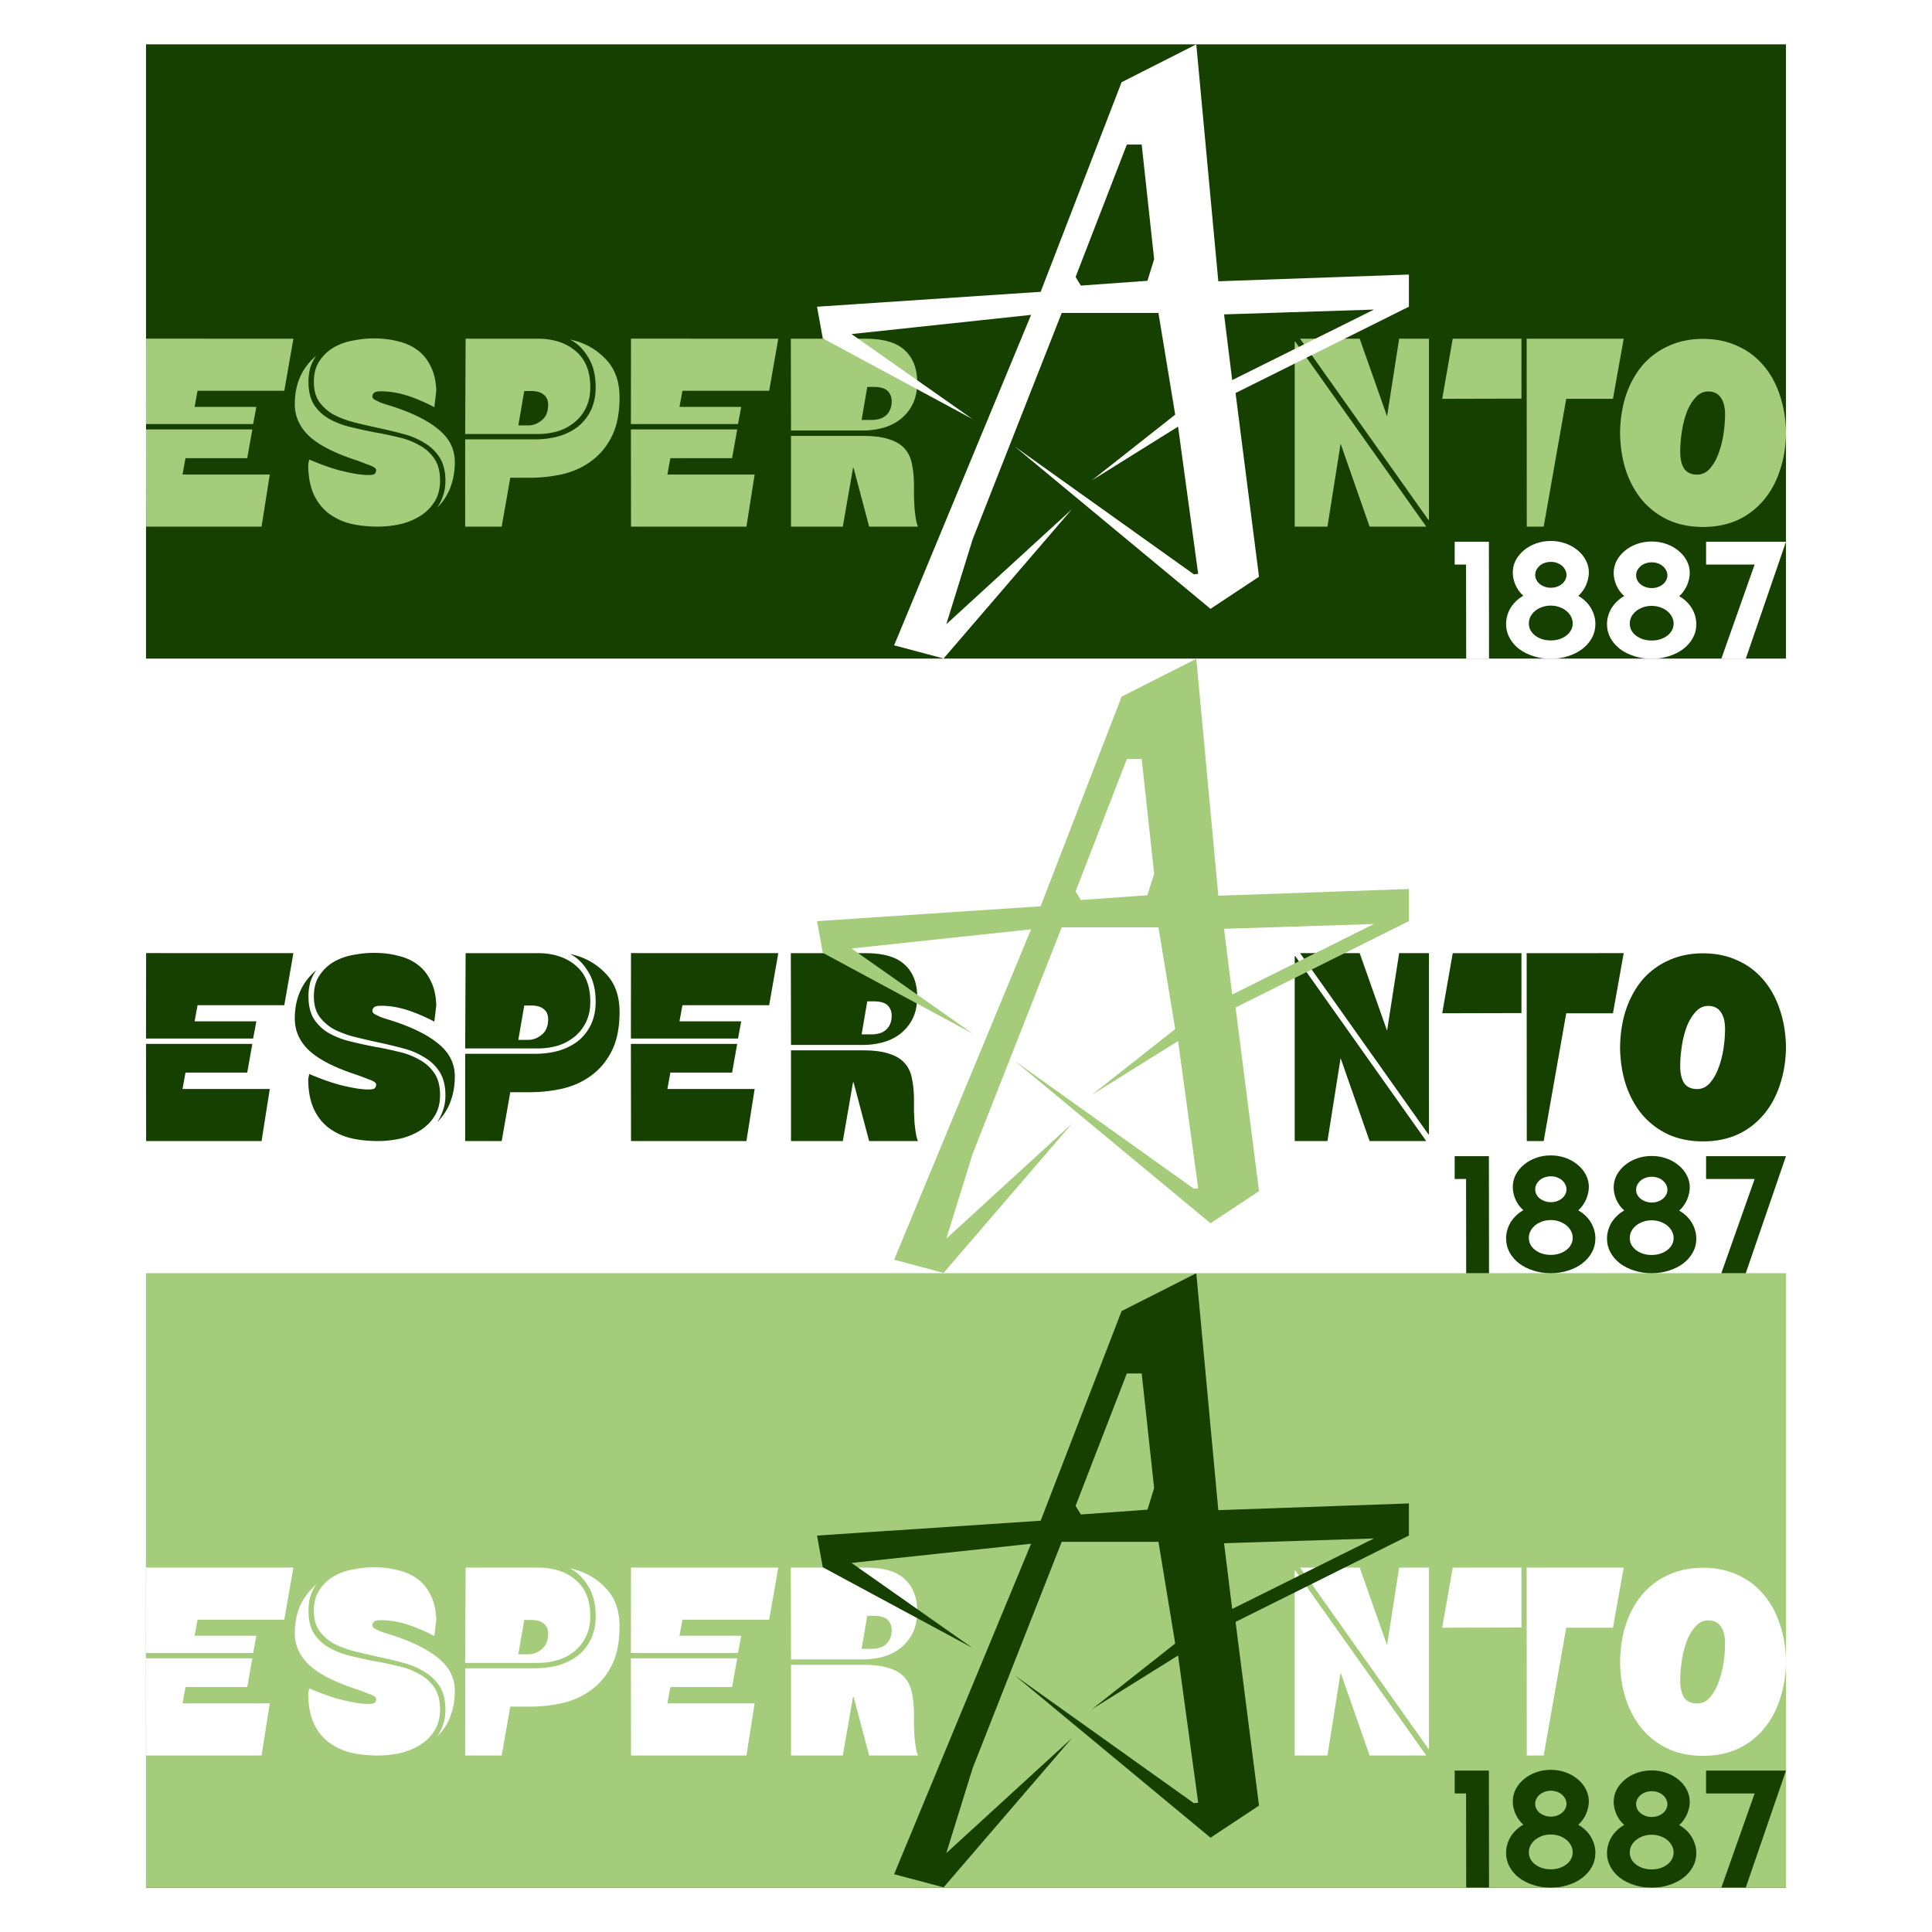
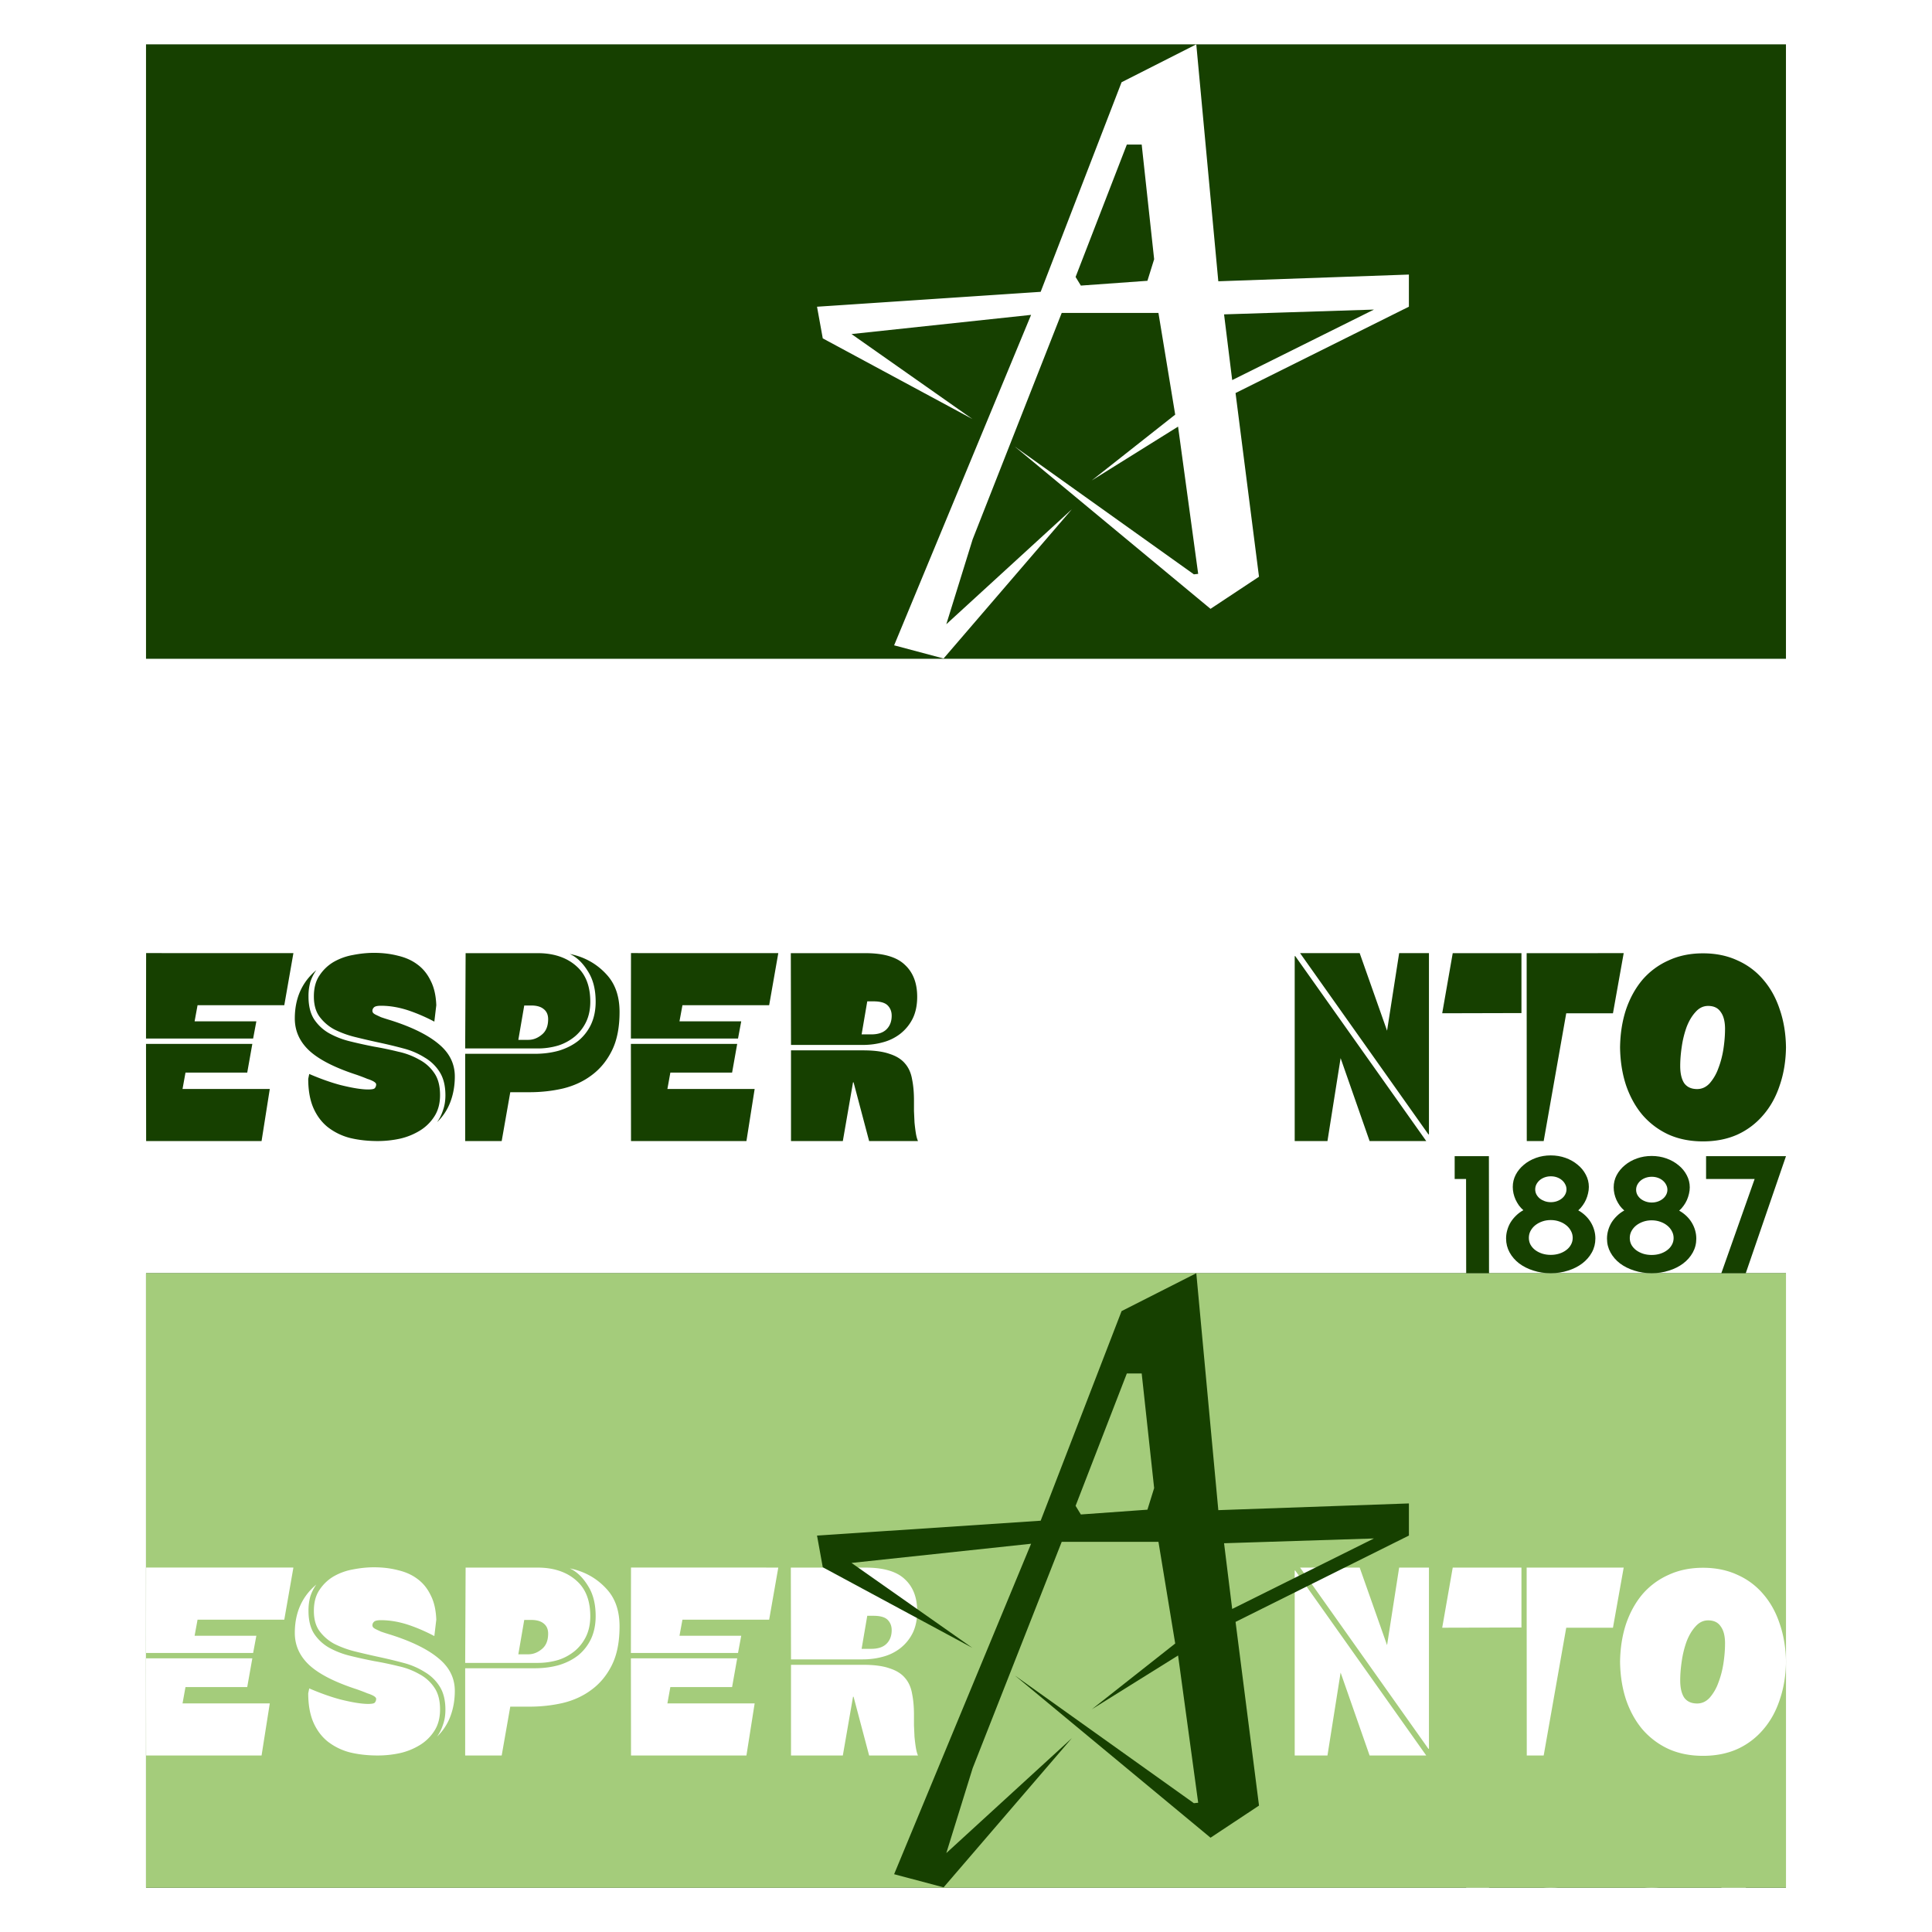
<svg xmlns="http://www.w3.org/2000/svg" height="2500" viewBox="0 0 192.756 192.756" width="2500">
  <path clip-rule="evenodd" d="m0 0h192.756v192.756h-192.756z" fill="#fff" fill-rule="evenodd" />
  <path clip-rule="evenodd" d="m14.568 127.03h163.617v61.302h-163.617z" fill="#164000" fill-rule="evenodd" stroke-width=".877" />
  <path d="m29.273 156.397-.91 5.197h-8.653l-.295 1.607h6.161l-.321 1.714h-10.687l.01-8.522zm-14.705 9.054h10.607l-.509 2.866h-6.16l-.295 1.634h8.705l-.82 5.197h-11.516zm16.285 3.002c1.126.483 2.155.849 3.087 1.097 1.196.3 2.125.45 2.785.45.375 0 .599-.044.67-.132a.559.559 0 0 0 .134-.371.179.179 0 0 0 -.054-.133c-.035-.053-.116-.115-.24-.186a3.527 3.527 0 0 0 -.59-.238c-.25-.106-.598-.24-1.045-.398-2.178-.707-3.759-1.512-4.74-2.414-.965-.901-1.447-1.97-1.447-3.209 0-2.015.714-3.624 2.143-4.826a4.49 4.49 0 0 0 -.59 1.167 5.17 5.17 0 0 0 -.187 1.458c0 .937.187 1.698.562 2.281a4.388 4.388 0 0 0 1.474 1.38 8.35 8.35 0 0 0 2.116.821c.786.195 1.59.372 2.41.53.822.142 1.626.31 2.411.505a7.317 7.317 0 0 1 2.09.795 4.085 4.085 0 0 1 1.5 1.353c.375.548.562 1.273.562 2.174 0 .831-.187 1.539-.562 2.122a4.468 4.468 0 0 1 -1.42 1.406 6.561 6.561 0 0 1 -2.009.822c-.732.159-1.473.238-2.223.238-1.018 0-1.956-.106-2.813-.318a6.077 6.077 0 0 1 -2.196-1.087c-.607-.495-1.08-1.132-1.42-1.91-.34-.795-.509-1.759-.509-2.89zm12.481-5.222a17.66 17.66 0 0 0 -2.323-1.028c-1.035-.37-2.036-.557-3-.557-.357 0-.59.054-.696.16a.48.48 0 0 0 -.161.344c0 .053.018.115.054.186.035.053.116.115.24.186.144.07.331.159.563.265.25.088.58.194.991.318 2.107.672 3.697 1.459 4.768 2.36 1.072.884 1.607 1.963 1.607 3.236 0 .92-.151 1.777-.455 2.572a5.47 5.47 0 0 1 -1.313 1.99c.25-.354.447-.752.59-1.194.16-.442.24-.937.24-1.485 0-.937-.187-1.706-.562-2.307a4.367 4.367 0 0 0 -1.5-1.459 7.442 7.442 0 0 0 -2.089-.902c-.786-.212-1.59-.406-2.41-.583s-1.626-.363-2.411-.557a9.889 9.889 0 0 1 -2.117-.77 4.476 4.476 0 0 1 -1.473-1.272c-.375-.513-.562-1.185-.562-2.016 0-.848.187-1.547.562-2.095a4.301 4.301 0 0 1 1.42-1.352 5.972 5.972 0 0 1 1.928-.69c.715-.141 1.411-.212 2.09-.212.857 0 1.66.097 2.41.292.75.176 1.393.468 1.93.875.553.406.99.946 1.312 1.618.339.654.526 1.467.562 2.44zm3.121-6.831h7.206c1.785 0 3.063.56 3.92 1.364.875.803 1.312 1.964 1.312 3.482 0 .75-.134 1.41-.402 1.982a4.326 4.326 0 0 1 -1.125 1.473 4.974 4.974 0 0 1 -1.66.91 7.118 7.118 0 0 1 -2.09.296h-7.205zm-.044 10.042h6.937c.875 0 1.688-.107 2.438-.321.75-.232 1.393-.563 1.929-.991a4.725 4.725 0 0 0 1.259-1.634c.303-.661.455-1.411.455-2.25 0-1.143-.223-2.099-.67-2.866-.446-.768-1.054-1.507-1.91-1.9 1.624.321 2.821 1.114 3.678 2.06.857.929 1.286 2.17 1.286 3.724 0 1.535-.25 2.812-.75 3.83s-1.17 1.84-2.01 2.464c-.82.625-1.776 1.072-2.865 1.34-1.072.25-2.197.375-3.375.375h-1.903l-.857 4.875h-3.643zm8.277-3.455c0-.447-.152-.786-.456-1.018-.285-.232-.696-.348-1.232-.348h-.696l-.59 3.428h.992c.482 0 .928-.17 1.339-.509.428-.339.643-.857.643-1.553zm31.65-6.587c1.822 0 3.134.387 3.938 1.161.821.756 1.232 1.82 1.232 3.188 0 .846-.152 1.576-.455 2.188a4.45 4.45 0 0 1 -1.206 1.486 4.8 4.8 0 0 1 -1.74.864c-.644.18-1.322.27-2.036.27h-7.152l-.019-9.157zm-7.42 9.698h7.206c1.09 0 1.964.117 2.625.35.679.217 1.197.541 1.554.973.357.415.589.937.696 1.567.125.613.188 1.315.188 2.107v1.054l.053 1.135c.036.378.08.738.134 1.08.054.324.125.586.214.784h-4.875l-1.553-5.863h-.054l-1.018 5.863h-5.17zm10.045-3.458c0-.414-.133-.757-.401-1.027s-.741-.405-1.42-.405h-.616l-.563 3.296h.965c.66 0 1.16-.162 1.5-.486.357-.343.535-.802.535-1.378zm47.683 12.508-2.893-8.277-1.312 8.277h-3.268v-18.456h.053l13.072 18.456zm-.991-18.75 2.732 7.74 1.206-7.74h2.973v18.08h-.054l-12.803-18.08zm16.14.002v5.977l-7.906.02 1.05-5.998zm4.468 5.998-2.25 12.75h-1.687l-.012-18.749 9.682-.001-1.071 6zm5.371 3.4c.018-1.36.215-2.615.59-3.763.392-1.148.937-2.138 1.634-2.968a7.394 7.394 0 0 1 2.598-1.934c1.018-.477 2.17-.716 3.455-.716s2.438.239 3.456.716a7.14 7.14 0 0 1 2.571 1.934c.714.83 1.259 1.82 1.634 2.968.393 1.148.598 2.403.616 3.763-.018 1.36-.223 2.615-.616 3.763-.375 1.148-.92 2.137-1.634 2.968a7.414 7.414 0 0 1 -2.571 1.96c-1.018.46-2.17.69-3.456.69s-2.437-.23-3.455-.69a7.684 7.684 0 0 1 -2.598-1.96c-.697-.83-1.242-1.82-1.634-2.968-.375-1.148-.572-2.403-.59-3.763zm10.474-1.829c0-.742-.143-1.307-.429-1.696-.268-.406-.687-.609-1.259-.609-.482 0-.902.203-1.259.61-.357.388-.652.883-.884 1.483a9.91 9.91 0 0 0 -.482 1.935c-.107.707-.16 1.36-.16 1.96 0 .743.133 1.317.401 1.723.286.389.714.583 1.286.583.482 0 .902-.194 1.259-.583a4.65 4.65 0 0 0 .857-1.484c.232-.6.402-1.245.509-1.934.107-.707.16-1.37.16-1.988zm-94.458-7.572-.911 5.197h-8.652l-.295 1.607h6.16l-.32 1.714h-10.689l.01-8.522zm-14.706 9.054h10.606l-.509 2.866h-6.16l-.295 1.634h8.705l-.82 5.197h-11.515z" fill="#a4cc7b" stroke-width=".077" />
  <path clip-rule="evenodd" d="m122.125 153.97 14.954-.478-14.143 7.034zm-9.7-16.94h1.482l1.242 11.437-.67 2.154-6.641.478-.526-.862zm-8.598 14.691 8.074-20.912 7.454-3.78 2.197 23.639 19.015-.67v3.205l-17.295 8.614 2.34 18.327-4.837 3.205-19.533-16.194 17.874 12.751.428-.047-2.007-14.691-8.609 5.37 8.323-6.565-1.672-10.145h-9.651l-8.886 22.586-2.628 8.47 12.528-11.47-12.8 14.889-4.935-1.313 13.665-32.97-17.917 1.914 12.061 8.475-14.928-8.044-.573-3.159z" fill="#fff" fill-rule="evenodd" stroke-width=".666" />
  <path d="m148.56 188.332h-2.278l-.013-9.4h-1.136v-2.28h3.415zm10.611-3.466q0 .752-.349 1.388-.35.636-.96 1.101-.604.458-1.414.714-.81.263-1.731.263t-1.73-.263q-.81-.256-1.422-.714-.604-.465-.953-1.1-.35-.637-.35-1.389 0-.434.12-.845.119-.419.341-.783.23-.365.548-.667.318-.31.715-.527-.247-.21-.445-.481-.19-.271-.333-.574-.135-.302-.207-.62-.071-.326-.071-.644 0-.651.293-1.217.302-.574.818-1 .516-.435 1.207-.683.69-.248 1.469-.248.786 0 1.477.248.69.248 1.207.683.524.426.818 1 .301.566.301 1.217 0 .318-.079.644-.072.318-.206.628-.135.302-.334.574-.19.271-.437.488.39.217.707.52.318.302.54.667.222.364.341.775.12.41.12.845zm-2.882-4.9q0-.272-.127-.504-.119-.24-.333-.42-.207-.177-.493-.278-.285-.101-.603-.101-.326 0-.611.1-.286.102-.5.28-.207.178-.334.419-.12.232-.12.504 0 .271.12.504.127.232.333.403.215.17.5.271.286.101.612.101.318 0 .603-.1.286-.102.493-.272.214-.17.333-.403.127-.233.127-.504zm.62 4.838q0-.372-.175-.69-.167-.326-.469-.566-.293-.24-.698-.38-.397-.14-.85-.14-.453 0-.85.14-.397.14-.698.38-.294.24-.469.566-.166.318-.166.69 0 .372.166.682.175.31.469.536.301.224.698.356.397.124.85.124.453 0 .85-.124.405-.132.698-.356.302-.225.469-.536.175-.31.175-.682zm12.331.079q0 .748-.35 1.381t-.96 1.096q-.604.455-1.414.71-.81.262-1.73.262-.922 0-1.732-.262-.81-.255-1.421-.71-.604-.463-.953-1.096-.35-.633-.35-1.381 0-.432.12-.841.119-.417.341-.78.23-.362.548-.663.318-.31.715-.525-.246-.208-.445-.479-.19-.27-.333-.57-.135-.302-.207-.618-.071-.324-.071-.64 0-.649.293-1.212.302-.571.818-.995.516-.433 1.207-.68.691-.247 1.47-.247.785 0 1.476.247.69.247 1.207.68.524.424.818.995.301.563.301 1.212 0 .316-.079.64-.072.316-.206.625-.135.301-.334.571-.19.27-.437.486.39.216.707.517.318.301.54.664.222.363.341.772.12.409.12.84zm-2.883-4.877q0-.27-.127-.502-.119-.24-.333-.417-.207-.177-.492-.277-.286-.1-.604-.1-.325 0-.611.1t-.5.277q-.207.178-.334.417-.12.232-.12.502t.12.501q.127.232.333.402.215.17.5.27.287.1.612.1.318 0 .604-.1.285-.1.492-.27.214-.17.333-.402.127-.231.127-.501zm.62 4.815q0-.37-.175-.687-.167-.324-.469-.563-.293-.24-.698-.378-.397-.14-.85-.14-.452 0-.85.14-.396.139-.698.378-.294.24-.469.563-.166.317-.166.687 0 .37.166.68.175.308.469.532.302.223.699.355.397.123.85.123.452 0 .849-.123.405-.132.698-.355.302-.224.469-.533.175-.309.175-.679zm11.211-8.169-4.014 11.68h-2.437l3.323-9.4h-4.844v-2.28z" fill="#fff" stroke-width=".051" />
  <path clip-rule="evenodd" d="m14.568 127.03h163.617v61.302h-163.617z" fill="#a4cc7b" fill-rule="evenodd" stroke-width="1.285" />
  <path d="m29.273 156.397-.91 5.197h-8.653l-.295 1.607h6.161l-.321 1.714h-10.687l.01-8.522zm-14.705 9.054h10.607l-.509 2.866h-6.16l-.295 1.634h8.705l-.82 5.197h-11.516zm16.285 3.002c1.126.483 2.155.849 3.087 1.097 1.196.3 2.125.45 2.785.45.375 0 .599-.044.67-.132a.559.559 0 0 0 .134-.371.179.179 0 0 0 -.054-.133c-.035-.053-.116-.115-.24-.186a3.527 3.527 0 0 0 -.59-.238c-.25-.106-.598-.24-1.045-.398-2.178-.707-3.759-1.512-4.74-2.414-.965-.901-1.447-1.97-1.447-3.209 0-2.015.714-3.624 2.143-4.826a4.49 4.49 0 0 0 -.59 1.167 5.17 5.17 0 0 0 -.187 1.458c0 .937.187 1.698.562 2.281a4.388 4.388 0 0 0 1.474 1.38 8.35 8.35 0 0 0 2.116.821c.786.195 1.59.372 2.41.53.822.142 1.626.31 2.411.505a7.317 7.317 0 0 1 2.09.795 4.085 4.085 0 0 1 1.5 1.353c.375.548.562 1.273.562 2.174 0 .831-.187 1.539-.562 2.122a4.468 4.468 0 0 1 -1.42 1.406 6.561 6.561 0 0 1 -2.009.822c-.732.159-1.473.238-2.223.238-1.018 0-1.956-.106-2.813-.318a6.077 6.077 0 0 1 -2.196-1.087c-.607-.495-1.08-1.132-1.42-1.91-.34-.795-.509-1.759-.509-2.89zm12.481-5.222a17.66 17.66 0 0 0 -2.323-1.028c-1.035-.37-2.036-.557-3-.557-.357 0-.59.054-.696.16a.48.48 0 0 0 -.161.344c0 .053.018.115.054.186.035.053.116.115.24.186.144.07.331.159.563.265.25.088.58.194.991.318 2.107.672 3.697 1.459 4.768 2.36 1.072.884 1.607 1.963 1.607 3.236 0 .92-.151 1.777-.455 2.572a5.47 5.47 0 0 1 -1.313 1.99c.25-.354.447-.752.59-1.194.16-.442.24-.937.24-1.485 0-.937-.187-1.706-.562-2.307a4.367 4.367 0 0 0 -1.5-1.459 7.442 7.442 0 0 0 -2.089-.902c-.786-.212-1.59-.406-2.41-.583s-1.626-.363-2.411-.557a9.889 9.889 0 0 1 -2.117-.77 4.476 4.476 0 0 1 -1.473-1.272c-.375-.513-.562-1.185-.562-2.016 0-.848.187-1.547.562-2.095a4.301 4.301 0 0 1 1.42-1.352 5.972 5.972 0 0 1 1.928-.69c.715-.141 1.411-.212 2.09-.212.857 0 1.66.097 2.41.292.75.176 1.393.468 1.93.875.553.406.99.946 1.312 1.618.339.654.526 1.467.562 2.44zm3.121-6.831h7.206c1.785 0 3.063.56 3.92 1.364.875.803 1.312 1.964 1.312 3.482 0 .75-.134 1.41-.402 1.982a4.326 4.326 0 0 1 -1.125 1.473 4.974 4.974 0 0 1 -1.66.91 7.118 7.118 0 0 1 -2.09.296h-7.205zm-.044 10.042h6.937c.875 0 1.688-.107 2.438-.321.75-.232 1.393-.563 1.929-.991a4.725 4.725 0 0 0 1.259-1.634c.303-.661.455-1.411.455-2.25 0-1.143-.223-2.099-.67-2.866-.446-.768-1.054-1.507-1.91-1.9 1.624.321 2.821 1.114 3.678 2.06.857.929 1.286 2.17 1.286 3.724 0 1.535-.25 2.812-.75 3.83s-1.17 1.84-2.01 2.464c-.82.625-1.776 1.072-2.865 1.34-1.072.25-2.197.375-3.375.375h-1.903l-.857 4.875h-3.643zm8.277-3.455c0-.447-.152-.786-.456-1.018-.285-.232-.696-.348-1.232-.348h-.696l-.59 3.428h.992c.482 0 .928-.17 1.339-.509.428-.339.643-.857.643-1.553zm31.65-6.587c1.822 0 3.134.387 3.938 1.161.821.756 1.232 1.82 1.232 3.188 0 .846-.152 1.576-.455 2.188a4.45 4.45 0 0 1 -1.206 1.486 4.8 4.8 0 0 1 -1.74.864c-.644.18-1.322.27-2.036.27h-7.152l-.019-9.157zm-7.42 9.698h7.206c1.09 0 1.964.117 2.625.35.679.217 1.197.541 1.554.973.357.415.589.937.696 1.567.125.613.188 1.315.188 2.107v1.054l.053 1.135c.036.378.08.738.134 1.08.054.324.125.586.214.784h-4.875l-1.553-5.863h-.054l-1.018 5.863h-5.17zm10.045-3.458c0-.414-.133-.757-.401-1.027s-.741-.405-1.42-.405h-.616l-.563 3.296h.965c.66 0 1.16-.162 1.5-.486.357-.343.535-.802.535-1.378zm47.683 12.508-2.893-8.277-1.312 8.277h-3.268v-18.456h.053l13.072 18.456zm-.991-18.75 2.732 7.74 1.206-7.74h2.973v18.08h-.054l-12.803-18.08zm16.14.002v5.977l-7.906.02 1.05-5.998zm4.468 5.998-2.25 12.75h-1.687l-.012-18.749 9.682-.001-1.071 6zm5.371 3.4c.018-1.36.215-2.615.59-3.763.392-1.148.937-2.138 1.634-2.968a7.394 7.394 0 0 1 2.598-1.934c1.018-.477 2.17-.716 3.455-.716s2.438.239 3.456.716a7.14 7.14 0 0 1 2.571 1.934c.714.83 1.259 1.82 1.634 2.968.393 1.148.598 2.403.616 3.763-.018 1.36-.223 2.615-.616 3.763-.375 1.148-.92 2.137-1.634 2.968a7.414 7.414 0 0 1 -2.571 1.96c-1.018.46-2.17.69-3.456.69s-2.437-.23-3.455-.69a7.684 7.684 0 0 1 -2.598-1.96c-.697-.83-1.242-1.82-1.634-2.968-.375-1.148-.572-2.403-.59-3.763zm10.474-1.829c0-.742-.143-1.307-.429-1.696-.268-.406-.687-.609-1.259-.609-.482 0-.902.203-1.259.61-.357.388-.652.883-.884 1.483a9.91 9.91 0 0 0 -.482 1.935c-.107.707-.16 1.36-.16 1.96 0 .743.133 1.317.401 1.723.286.389.714.583 1.286.583.482 0 .902-.194 1.259-.583a4.65 4.65 0 0 0 .857-1.484c.232-.6.402-1.245.509-1.934.107-.707.16-1.37.16-1.988zm-94.458-7.572-.911 5.197h-8.652l-.295 1.607h6.16l-.32 1.714h-10.688l.01-8.522zm-14.706 9.054h10.606l-.509 2.866h-6.16l-.295 1.634h8.705l-.82 5.197h-11.515z" fill="#fff" stroke-width=".077" />
  <path clip-rule="evenodd" d="m122.125 153.97 14.954-.478-14.143 7.034zm-9.7-16.94h1.482l1.242 11.437-.67 2.154-6.641.478-.526-.862zm-8.598 14.691 8.074-20.912 7.454-3.78 2.197 23.639 19.015-.67v3.205l-17.295 8.614 2.34 18.327-4.837 3.205-19.533-16.194 17.874 12.751.428-.047-2.007-14.691-8.609 5.37 8.323-6.565-1.672-10.145h-9.651l-8.886 22.586-2.628 8.47 12.528-11.47-12.8 14.889-4.935-1.313 13.665-32.97-17.917 1.914 12.061 8.475-14.928-8.044-.573-3.159z" fill="#164000" fill-rule="evenodd" stroke-width=".976" />
-   <path d="m148.56 188.332h-2.278l-.013-9.4h-1.136v-2.28h3.415zm10.611-3.466q0 .752-.349 1.388-.35.636-.96 1.101-.604.458-1.414.714-.81.263-1.731.263t-1.73-.263q-.81-.256-1.422-.714-.604-.465-.953-1.1-.35-.637-.35-1.389 0-.434.12-.845.119-.419.341-.783.23-.365.548-.667.318-.31.715-.527-.247-.21-.445-.481-.19-.271-.333-.574-.135-.302-.207-.62-.071-.326-.071-.644 0-.651.293-1.217.302-.574.818-1 .516-.435 1.207-.683.69-.248 1.469-.248.786 0 1.477.248.69.248 1.207.683.524.426.818 1 .301.566.301 1.217 0 .318-.079.644-.072.318-.206.628-.135.302-.334.574-.19.271-.437.488.39.217.707.52.318.302.54.667.222.364.341.775.12.41.12.845zm-2.882-4.9q0-.272-.127-.504-.119-.24-.333-.42-.207-.177-.493-.278-.285-.101-.603-.101-.326 0-.611.1-.286.102-.5.28-.207.178-.334.419-.12.232-.12.504 0 .271.12.504.127.232.333.403.215.17.5.271.286.101.612.101.318 0 .603-.1.286-.102.493-.272.214-.17.333-.403.127-.233.127-.504zm.62 4.838q0-.372-.175-.69-.167-.326-.469-.566-.293-.24-.698-.38-.397-.14-.85-.14-.453 0-.85.14-.397.14-.698.38-.294.24-.469.566-.166.318-.166.69 0 .372.166.682.175.31.469.536.301.224.698.356.397.124.85.124.453 0 .85-.124.405-.132.698-.356.302-.225.469-.536.175-.31.175-.682zm12.331.079q0 .748-.35 1.381t-.96 1.096q-.604.455-1.414.71-.81.262-1.73.262-.922 0-1.732-.262-.81-.255-1.421-.71-.604-.463-.953-1.096-.35-.633-.35-1.381 0-.432.12-.841.119-.417.341-.78.23-.362.548-.663.318-.31.715-.525-.246-.208-.445-.479-.19-.27-.333-.57-.135-.302-.207-.618-.071-.324-.071-.64 0-.649.293-1.212.302-.571.818-.995.516-.433 1.207-.68.691-.247 1.47-.247.785 0 1.476.247.69.247 1.207.68.524.424.818.995.301.563.301 1.212 0 .316-.079.64-.072.316-.206.625-.135.301-.334.571-.19.27-.437.486.39.216.707.517.318.301.54.664.222.363.341.772.12.409.12.84zm-2.883-4.877q0-.27-.127-.502-.119-.24-.333-.417-.207-.177-.492-.277-.286-.1-.604-.1-.325 0-.611.1t-.5.277q-.207.178-.334.417-.12.232-.12.502t.12.501q.127.232.333.402.215.17.5.27.287.1.612.1.318 0 .604-.1.285-.1.492-.27.214-.17.333-.402.127-.231.127-.501zm.62 4.815q0-.37-.175-.687-.167-.324-.469-.563-.293-.24-.698-.378-.397-.14-.85-.14-.452 0-.85.14-.396.139-.698.378-.294.24-.469.563-.166.317-.166.687 0 .37.166.68.175.308.469.532.302.223.699.355.397.123.85.123.452 0 .849-.123.405-.132.698-.355.302-.224.469-.533.175-.309.175-.679zm11.211-8.169-4.014 11.68h-2.437l3.323-9.4h-4.844v-2.28z" fill="#164000" stroke-width=".051" />
  <path clip-rule="evenodd" d="m14.568 4.424h163.617v61.303h-163.617z" fill="#164000" fill-rule="evenodd" stroke-width=".877" />
-   <path d="m29.273 33.792-.91 5.196h-8.653l-.295 1.607h6.161l-.321 1.715h-10.687l.01-8.523zm-14.705 9.053h10.607l-.509 2.867h-6.16l-.295 1.634h8.705l-.82 5.197h-11.516zm16.285 3.002c1.126.484 2.155.85 3.087 1.097 1.196.3 2.125.45 2.785.45.375 0 .599-.043.67-.132a.559.559 0 0 0 .134-.371.179.179 0 0 0 -.054-.133c-.035-.053-.116-.115-.24-.185a3.527 3.527 0 0 0 -.59-.239c-.25-.106-.598-.239-1.045-.398-2.178-.707-3.759-1.512-4.74-2.413-.965-.902-1.447-1.972-1.447-3.21 0-2.015.714-3.624 2.143-4.826a4.49 4.49 0 0 0 -.59 1.167 5.17 5.17 0 0 0 -.187 1.459c0 .937.187 1.697.562 2.28a4.388 4.388 0 0 0 1.474 1.38 8.35 8.35 0 0 0 2.116.822c.786.194 1.59.37 2.41.53.822.141 1.626.31 2.411.504a7.317 7.317 0 0 1 2.09.795 4.085 4.085 0 0 1 1.5 1.353c.375.548.562 1.273.562 2.175 0 .83-.187 1.538-.562 2.121a4.468 4.468 0 0 1 -1.42 1.406 6.561 6.561 0 0 1 -2.009.822c-.732.16-1.473.239-2.223.239-1.018 0-1.956-.106-2.813-.318a6.077 6.077 0 0 1 -2.196-1.088c-.607-.495-1.08-1.131-1.42-1.91-.34-.795-.509-1.758-.509-2.89zm12.481-5.222a17.66 17.66 0 0 0 -2.323-1.027c-1.035-.372-2.036-.557-3-.557-.357 0-.59.053-.696.159a.48.48 0 0 0 -.161.345c0 .053.018.115.054.185.035.053.116.115.24.186.144.07.331.16.563.265.25.089.58.195.991.318 2.107.672 3.697 1.46 4.768 2.36 1.072.885 1.607 1.963 1.607 3.236 0 .92-.151 1.777-.455 2.573a5.47 5.47 0 0 1 -1.313 1.989c.25-.354.447-.752.59-1.194.16-.442.24-.937.24-1.485 0-.937-.187-1.706-.562-2.307a4.367 4.367 0 0 0 -1.5-1.459 7.442 7.442 0 0 0 -2.089-.901c-.786-.213-1.59-.407-2.41-.584s-1.626-.362-2.411-.557a9.889 9.889 0 0 1 -2.117-.769 4.476 4.476 0 0 1 -1.473-1.273c-.375-.513-.562-1.184-.562-2.015 0-.849.187-1.547.562-2.096a4.301 4.301 0 0 1 1.42-1.352 5.972 5.972 0 0 1 1.928-.69c.715-.141 1.411-.212 2.09-.212.857 0 1.66.097 2.41.292.75.177 1.393.469 1.93.875.553.407.99.946 1.312 1.618.339.654.526 1.467.562 2.44zm3.121-6.831h7.206c1.785 0 3.063.56 3.92 1.364.875.803 1.312 1.964 1.312 3.482 0 .75-.134 1.41-.402 1.982a4.326 4.326 0 0 1 -1.125 1.473 4.974 4.974 0 0 1 -1.66.911 7.118 7.118 0 0 1 -2.09.295h-7.205zm-.044 10.043h6.937c.875 0 1.688-.108 2.438-.322.75-.232 1.393-.562 1.929-.99a4.725 4.725 0 0 0 1.259-1.635c.303-.66.455-1.41.455-2.25 0-1.143-.223-2.098-.67-2.866-.446-.768-1.054-1.507-1.91-1.9 1.624.322 2.821 1.114 3.678 2.06.857.93 1.286 2.17 1.286 3.724 0 1.536-.25 2.812-.75 3.83s-1.17 1.84-2.01 2.465c-.82.625-1.776 1.071-2.865 1.339-1.072.25-2.197.375-3.375.375h-1.903l-.857 4.875h-3.643zm8.277-3.456c0-.446-.152-.786-.456-1.018-.285-.232-.696-.348-1.232-.348h-.696l-.59 3.429h.992c.482 0 .928-.17 1.339-.51.428-.339.643-.856.643-1.553zm31.65-6.587c1.822 0 3.134.387 3.938 1.161.821.757 1.232 1.82 1.232 3.188 0 .847-.152 1.576-.455 2.188a4.45 4.45 0 0 1 -1.206 1.486 4.8 4.8 0 0 1 -1.74.865c-.644.18-1.322.27-2.036.27h-7.152l-.019-9.158zm-7.42 9.698h7.206c1.09 0 1.964.117 2.625.351.679.216 1.197.54 1.554.973.357.414.589.936.696 1.567.125.612.188 1.314.188 2.107v1.053l.053 1.135c.036.378.08.738.134 1.08.054.325.125.586.214.784h-4.875l-1.553-5.862h-.054l-1.018 5.862h-5.17zm10.045-3.458c0-.414-.133-.756-.401-1.026s-.741-.406-1.42-.406h-.616l-.563 3.296h.965c.66 0 1.16-.162 1.5-.486.357-.342.535-.801.535-1.378zm47.683 12.508-2.893-8.277-1.312 8.277h-3.268v-18.456h.053l13.072 18.456zm-.991-18.75 2.732 7.741 1.206-7.741h2.973v18.08h-.054l-12.803-18.08zm16.14.002v5.977l-7.906.02 1.05-5.997zm4.468 5.998-2.25 12.75h-1.687l-.012-18.748 9.682-.002-1.071 6zm5.371 3.4c.018-1.36.215-2.614.59-3.763.392-1.148.937-2.137 1.634-2.968a7.394 7.394 0 0 1 2.598-1.934c1.018-.477 2.17-.716 3.455-.716s2.438.239 3.456.716a7.14 7.14 0 0 1 2.571 1.934c.714.83 1.259 1.82 1.634 2.968.393 1.149.598 2.403.616 3.763-.018 1.36-.223 2.615-.616 3.763-.375 1.149-.92 2.138-1.634 2.968a7.414 7.414 0 0 1 -2.571 1.961c-1.018.46-2.17.69-3.456.69s-2.437-.23-3.455-.69a7.684 7.684 0 0 1 -2.598-1.96c-.697-.831-1.242-1.82-1.634-2.969-.375-1.148-.572-2.402-.59-3.763zm10.474-1.828c0-.742-.143-1.307-.429-1.696-.268-.406-.687-.61-1.259-.61-.482 0-.902.204-1.259.61-.357.389-.652.883-.884 1.484a9.91 9.91 0 0 0 -.482 1.934c-.107.707-.16 1.36-.16 1.961 0 .742.133 1.316.401 1.723.286.388.714.583 1.286.583.482 0 .902-.195 1.259-.583a4.65 4.65 0 0 0 .857-1.484c.232-.6.402-1.246.509-1.935.107-.706.16-1.369.16-1.987zm-94.458-7.572-.911 5.196h-8.652l-.295 1.607h6.16l-.32 1.715h-10.689l.01-8.523zm-14.706 9.053h10.606l-.509 2.867h-6.16l-.295 1.634h8.705l-.82 5.197h-11.515z" fill="#a4cc7b" stroke-width=".077" />
  <g fill="#fff">
    <path clip-rule="evenodd" d="m122.125 31.365 14.954-.478-14.143 7.034zm-9.7-16.94h1.482l1.242 11.437-.67 2.153-6.641.478-.526-.861zm-8.598 14.69 8.073-20.91 7.454-3.78 2.197 23.638 19.015-.67v3.206l-17.295 8.614 2.34 18.327-4.837 3.204-19.533-16.194 17.874 12.752.428-.048-2.007-14.69-8.609 5.37 8.323-6.566-1.672-10.145h-9.651l-8.885 22.587-2.628 8.47 12.528-11.471-12.8 14.89-4.935-1.314 13.665-32.97-17.917 1.914 12.061 8.475-14.928-8.044-.573-3.158z" fill-rule="evenodd" stroke-width=".666" />
-     <path d="m148.56 65.727h-2.278l-.013-9.402h-1.136v-2.278h3.415zm10.611-3.467q0 .753-.349 1.388-.35.636-.96 1.102-.604.457-1.414.713-.81.264-1.731.264t-1.73-.264q-.81-.256-1.422-.713-.604-.466-.953-1.102-.35-.635-.35-1.387 0-.435.12-.846.119-.418.341-.783.23-.364.548-.667.318-.31.715-.527-.247-.21-.445-.48-.19-.272-.333-.575-.135-.302-.207-.62-.071-.326-.071-.643 0-.652.293-1.218.302-.574.818-1 .516-.434 1.207-.682.69-.249 1.469-.249.786 0 1.477.249.69.248 1.207.682.524.426.818 1 .301.566.301 1.218 0 .317-.079.643-.072.318-.206.628-.135.303-.334.574-.19.271-.437.489.39.217.707.52.318.301.54.666.222.364.341.775.12.411.12.846zm-2.882-4.9q0-.271-.127-.504-.119-.24-.333-.419-.207-.178-.493-.279-.285-.1-.603-.1-.326 0-.611.1-.286.1-.5.28-.207.178-.334.418-.12.233-.12.504t.12.504q.127.233.333.403.215.17.5.272.286.1.612.1.318 0 .603-.1.286-.101.493-.272.214-.17.333-.403.127-.233.127-.504zm.62 4.838q0-.372-.175-.69-.167-.325-.469-.566-.293-.24-.698-.38-.397-.14-.85-.14-.453 0-.85.14-.397.14-.698.38-.294.24-.469.566-.166.318-.166.69 0 .373.166.683.175.31.469.535.301.225.698.357.397.124.85.124.453 0 .85-.124.405-.132.698-.357.302-.225.469-.535.175-.31.175-.683zm12.331.079q0 .749-.35 1.381-.35.633-.96 1.096-.604.456-1.414.71-.81.263-1.73.263-.922 0-1.732-.263-.81-.254-1.421-.71-.604-.463-.953-1.096-.35-.632-.35-1.38 0-.433.12-.842.119-.417.341-.78.23-.362.548-.663.318-.309.715-.525-.246-.208-.445-.478-.19-.27-.333-.571-.135-.301-.207-.618-.071-.324-.071-.64 0-.648.293-1.212.302-.57.818-.995.516-.432 1.207-.68.691-.246 1.47-.246.785 0 1.476.247.69.247 1.207.679.524.424.818.995.301.564.301 1.212 0 .316-.079.64-.072.317-.206.625-.135.301-.334.571-.19.27-.437.487.39.216.707.517.318.3.54.663.222.363.341.772.12.409.12.841zm-2.883-4.877q0-.27-.127-.501-.119-.24-.333-.417-.207-.178-.492-.278-.286-.1-.604-.1-.325 0-.611.1t-.5.278q-.207.177-.334.417-.12.231-.12.501t.12.502q.127.231.333.401.215.17.5.27.287.1.612.1.318 0 .604-.1.285-.1.492-.27.214-.17.333-.401.127-.232.127-.502zm.62 4.815q0-.37-.175-.686-.167-.324-.469-.564-.293-.239-.698-.378-.397-.139-.85-.139-.452 0-.85.14-.396.138-.698.377-.294.24-.469.564-.166.316-.166.686 0 .37.166.68.175.308.469.532.302.224.699.355.397.123.85.123.452 0 .849-.123.405-.131.698-.355.302-.224.469-.532.175-.31.175-.68zm11.211-8.168-4.014 11.68h-2.437l3.323-9.402h-4.844v-2.278z" stroke-width=".051" />
-     <path clip-rule="evenodd" d="m14.568 65.727h163.617v61.302h-163.617z" fill-rule="evenodd" stroke-width="1.285" />
+     <path clip-rule="evenodd" d="m14.568 65.727v61.302h-163.617z" fill-rule="evenodd" stroke-width="1.285" />
  </g>
  <path d="m29.273 95.095-.91 5.196h-8.653l-.295 1.607h6.161l-.321 1.715h-10.687l.01-8.523zm-14.705 9.053h10.607l-.509 2.866h-6.16l-.295 1.634h8.705l-.82 5.198h-11.516zm16.285 3.002c1.126.483 2.155.849 3.087 1.097 1.196.3 2.125.45 2.785.45.375 0 .599-.044.67-.132a.559.559 0 0 0 .134-.371.179.179 0 0 0 -.054-.133c-.035-.053-.116-.115-.24-.186a3.527 3.527 0 0 0 -.59-.238c-.25-.106-.598-.239-1.045-.398-2.178-.707-3.759-1.512-4.74-2.413-.965-.902-1.447-1.972-1.447-3.21 0-2.015.714-3.624 2.143-4.826a4.49 4.49 0 0 0 -.59 1.167 5.17 5.17 0 0 0 -.187 1.458c0 .938.187 1.698.562 2.281a4.388 4.388 0 0 0 1.474 1.38 8.35 8.35 0 0 0 2.116.821c.786.195 1.59.372 2.41.53.822.142 1.626.31 2.411.505a7.317 7.317 0 0 1 2.09.795 4.085 4.085 0 0 1 1.5 1.353c.375.548.562 1.273.562 2.175 0 .83-.187 1.538-.562 2.121a4.468 4.468 0 0 1 -1.42 1.406 6.561 6.561 0 0 1 -2.009.822c-.732.159-1.473.239-2.223.239-1.018 0-1.956-.107-2.813-.319a6.077 6.077 0 0 1 -2.196-1.087c-.607-.495-1.08-1.132-1.42-1.91-.34-.795-.509-1.759-.509-2.89zm12.481-5.222a17.66 17.66 0 0 0 -2.323-1.027c-1.035-.372-2.036-.557-3-.557-.357 0-.59.053-.696.159a.48.48 0 0 0 -.161.345c0 .053.018.114.054.185.035.053.116.115.24.186.144.07.331.159.563.265.25.088.58.195.991.318 2.107.672 3.697 1.459 4.768 2.36 1.072.885 1.607 1.963 1.607 3.236 0 .92-.151 1.777-.455 2.573a5.47 5.47 0 0 1 -1.313 1.989c.25-.354.447-.752.59-1.194.16-.442.24-.937.24-1.485 0-.937-.187-1.706-.562-2.307a4.367 4.367 0 0 0 -1.5-1.459 7.442 7.442 0 0 0 -2.089-.902c-.786-.212-1.59-.406-2.41-.583s-1.626-.362-2.411-.557a9.889 9.889 0 0 1 -2.117-.769 4.476 4.476 0 0 1 -1.473-1.273c-.375-.513-.562-1.185-.562-2.016 0-.848.187-1.547.562-2.095a4.301 4.301 0 0 1 1.42-1.352 5.972 5.972 0 0 1 1.928-.69c.715-.141 1.411-.212 2.09-.212.857 0 1.66.097 2.41.292.75.177 1.393.468 1.93.875.553.407.99.946 1.312 1.618.339.654.526 1.467.562 2.44zm3.121-6.831h7.206c1.785 0 3.063.56 3.92 1.364.875.803 1.312 1.964 1.312 3.482 0 .75-.134 1.41-.402 1.982a4.326 4.326 0 0 1 -1.125 1.473 4.974 4.974 0 0 1 -1.66.911 7.118 7.118 0 0 1 -2.09.295h-7.205zm-.044 10.042h6.937c.875 0 1.688-.107 2.438-.321.75-.232 1.393-.563 1.929-.991a4.725 4.725 0 0 0 1.259-1.634c.303-.66.455-1.41.455-2.25 0-1.143-.223-2.098-.67-2.866-.446-.768-1.054-1.507-1.91-1.9 1.624.321 2.821 1.114 3.678 2.06.857.93 1.286 2.17 1.286 3.724 0 1.536-.25 2.812-.75 3.83s-1.17 1.84-2.01 2.465c-.82.625-1.776 1.07-2.865 1.339-1.072.25-2.197.375-3.375.375h-1.903l-.857 4.875h-3.643zm8.277-3.455c0-.446-.152-.786-.456-1.018-.285-.232-.696-.348-1.232-.348h-.696l-.59 3.429h.992c.482 0 .928-.17 1.339-.51.428-.339.643-.857.643-1.553zm31.65-6.587c1.822 0 3.134.387 3.938 1.161.821.757 1.232 1.82 1.232 3.188 0 .846-.152 1.576-.455 2.188a4.45 4.45 0 0 1 -1.206 1.486 4.8 4.8 0 0 1 -1.74.864c-.644.18-1.322.27-2.036.27h-7.152l-.019-9.157zm-7.42 9.698h7.206c1.09 0 1.964.117 2.625.351.679.216 1.197.54 1.554.973.357.414.589.936.696 1.566.125.613.188 1.315.188 2.108v1.053l.053 1.135c.036.378.08.738.134 1.08.054.325.125.586.214.784h-4.875l-1.553-5.862h-.054l-1.018 5.862h-5.17zm10.045-3.458c0-.414-.133-.756-.401-1.027-.268-.27-.741-.405-1.42-.405h-.616l-.563 3.296h.965c.66 0 1.16-.162 1.5-.486.357-.342.535-.802.535-1.378zm47.683 12.508-2.893-8.277-1.312 8.277h-3.268v-18.456h.053l13.072 18.456zm-.991-18.75 2.732 7.74 1.206-7.74h2.973v18.08h-.054l-12.803-18.08zm16.14.002v5.977l-7.906.02 1.05-5.997zm4.468 5.998-2.25 12.75h-1.687l-.012-18.748 9.682-.002-1.071 6zm5.371 3.4c.018-1.36.215-2.615.59-3.763.392-1.148.937-2.137 1.634-2.968a7.394 7.394 0 0 1 2.598-1.934c1.018-.477 2.17-.716 3.455-.716s2.438.239 3.456.716a7.14 7.14 0 0 1 2.571 1.934c.714.83 1.259 1.82 1.634 2.968.393 1.148.598 2.403.616 3.763-.018 1.36-.223 2.615-.616 3.763-.375 1.148-.92 2.138-1.634 2.968a7.414 7.414 0 0 1 -2.571 1.961c-1.018.46-2.17.689-3.456.689s-2.437-.23-3.455-.689a7.684 7.684 0 0 1 -2.598-1.961c-.697-.83-1.242-1.82-1.634-2.968-.375-1.148-.572-2.403-.59-3.763zm10.474-1.828c0-.742-.143-1.308-.429-1.696-.268-.407-.687-.61-1.259-.61-.482 0-.902.203-1.259.61-.357.388-.652.883-.884 1.484a9.91 9.91 0 0 0 -.482 1.934c-.107.707-.16 1.36-.16 1.961 0 .742.133 1.316.401 1.723.286.388.714.583 1.286.583.482 0 .902-.195 1.259-.583a4.65 4.65 0 0 0 .857-1.484c.232-.601.402-1.246.509-1.935.107-.707.16-1.369.16-1.987zm-94.458-7.572-.911 5.196h-8.652l-.295 1.607h6.16l-.32 1.715h-10.688l.01-8.523zm-14.706 9.053h10.606l-.509 2.866h-6.16l-.295 1.634h8.705l-.82 5.198h-11.515z" fill="#164000" stroke-width=".077" />
-   <path clip-rule="evenodd" d="m122.125 92.668 14.954-.479-14.143 7.034zm-9.7-16.94h1.482l1.242 11.436-.67 2.154-6.641.478-.526-.862zm-8.598 14.69 8.074-20.911 7.454-3.78 2.197 23.638 19.015-.67v3.205l-17.295 8.613 2.34 18.328-4.837 3.204-19.533-16.194 17.874 12.751.428-.047-2.007-14.69-8.609 5.37 8.323-6.566-1.672-10.145h-9.651l-8.886 22.586-2.628 8.47 12.528-11.47-12.8 14.89-4.935-1.314 13.665-32.97-17.917 1.914 12.061 8.475-14.928-8.044-.573-3.158z" fill="#a4cc7b" fill-rule="evenodd" stroke-width=".976" />
  <path d="m148.56 127.03h-2.278l-.013-9.402h-1.136v-2.279h3.415zm10.611-3.467q0 .752-.349 1.388-.35.636-.96 1.101-.604.458-1.414.714-.81.263-1.731.263t-1.73-.263q-.81-.256-1.422-.714-.604-.465-.953-1.1-.35-.637-.35-1.389 0-.434.12-.845.119-.419.341-.783.23-.364.548-.667.318-.31.715-.527-.247-.21-.445-.48-.19-.272-.333-.575-.135-.302-.207-.62-.071-.326-.071-.644 0-.65.293-1.217.302-.574.818-1 .516-.434 1.207-.683.69-.248 1.469-.248.786 0 1.477.248.69.249 1.207.683.524.426.818 1 .301.566.301 1.217 0 .318-.08.644-.07.318-.206.628-.135.302-.333.574-.19.271-.437.488.39.217.707.52.318.302.54.667.222.364.341.775.12.411.12.845zm-2.882-4.9q0-.272-.127-.504-.119-.24-.333-.419-.207-.178-.493-.28-.285-.1-.603-.1-.326 0-.611.1-.286.102-.5.28-.207.178-.334.419-.12.232-.12.504 0 .271.12.504.127.232.333.403.215.17.5.271.286.101.612.101.318 0 .603-.1.286-.101.493-.272.214-.17.333-.403.127-.233.127-.504zm.62 4.838q0-.372-.175-.69-.167-.325-.469-.566-.293-.24-.698-.38-.397-.14-.85-.14-.453 0-.85.14-.397.14-.698.38-.294.24-.469.566-.167.318-.167.69 0 .372.167.683.175.31.469.535.301.225.698.356.397.124.85.124.453 0 .85-.124.405-.131.698-.356.302-.225.469-.535.175-.31.175-.683zm12.331.079q0 .749-.35 1.381-.35.633-.96 1.096-.604.455-1.414.71-.81.262-1.73.262-.922 0-1.732-.262-.81-.255-1.421-.71-.604-.463-.953-1.096-.35-.632-.35-1.381 0-.432.12-.841.119-.417.341-.78.23-.362.548-.663.318-.309.715-.525-.246-.208-.445-.478-.19-.27-.333-.571-.135-.301-.207-.618-.071-.324-.071-.64 0-.649.293-1.212.302-.57.818-.995.516-.432 1.207-.68.691-.246 1.47-.246.785 0 1.476.247.69.247 1.207.679.524.424.818.995.301.563.301 1.212 0 .316-.079.64-.072.317-.206.625-.135.301-.334.571-.19.27-.437.486.39.217.707.517.318.301.54.664.222.363.341.772.12.409.12.841zm-2.883-4.877q0-.27-.127-.502-.119-.239-.333-.416-.207-.178-.492-.278-.286-.1-.604-.1-.325 0-.611.1t-.5.278q-.207.177-.334.416-.12.232-.12.502t.12.502q.127.231.333.4.215.17.5.27.287.101.612.101.318 0 .604-.1.285-.1.492-.27.214-.17.333-.401.127-.232.127-.502zm.62 4.815q0-.37-.175-.687-.167-.324-.469-.563-.293-.24-.698-.378-.397-.139-.85-.139-.452 0-.85.139-.396.139-.698.378-.294.24-.469.563-.166.317-.166.687 0 .37.166.68.175.308.469.532.302.224.699.355.397.123.85.123.452 0 .849-.123.405-.131.698-.355.302-.224.469-.533.175-.308.175-.679zm11.211-8.168-4.014 11.68h-2.437l3.323-9.402h-4.844v-2.279z" fill="#164000" />
</svg>